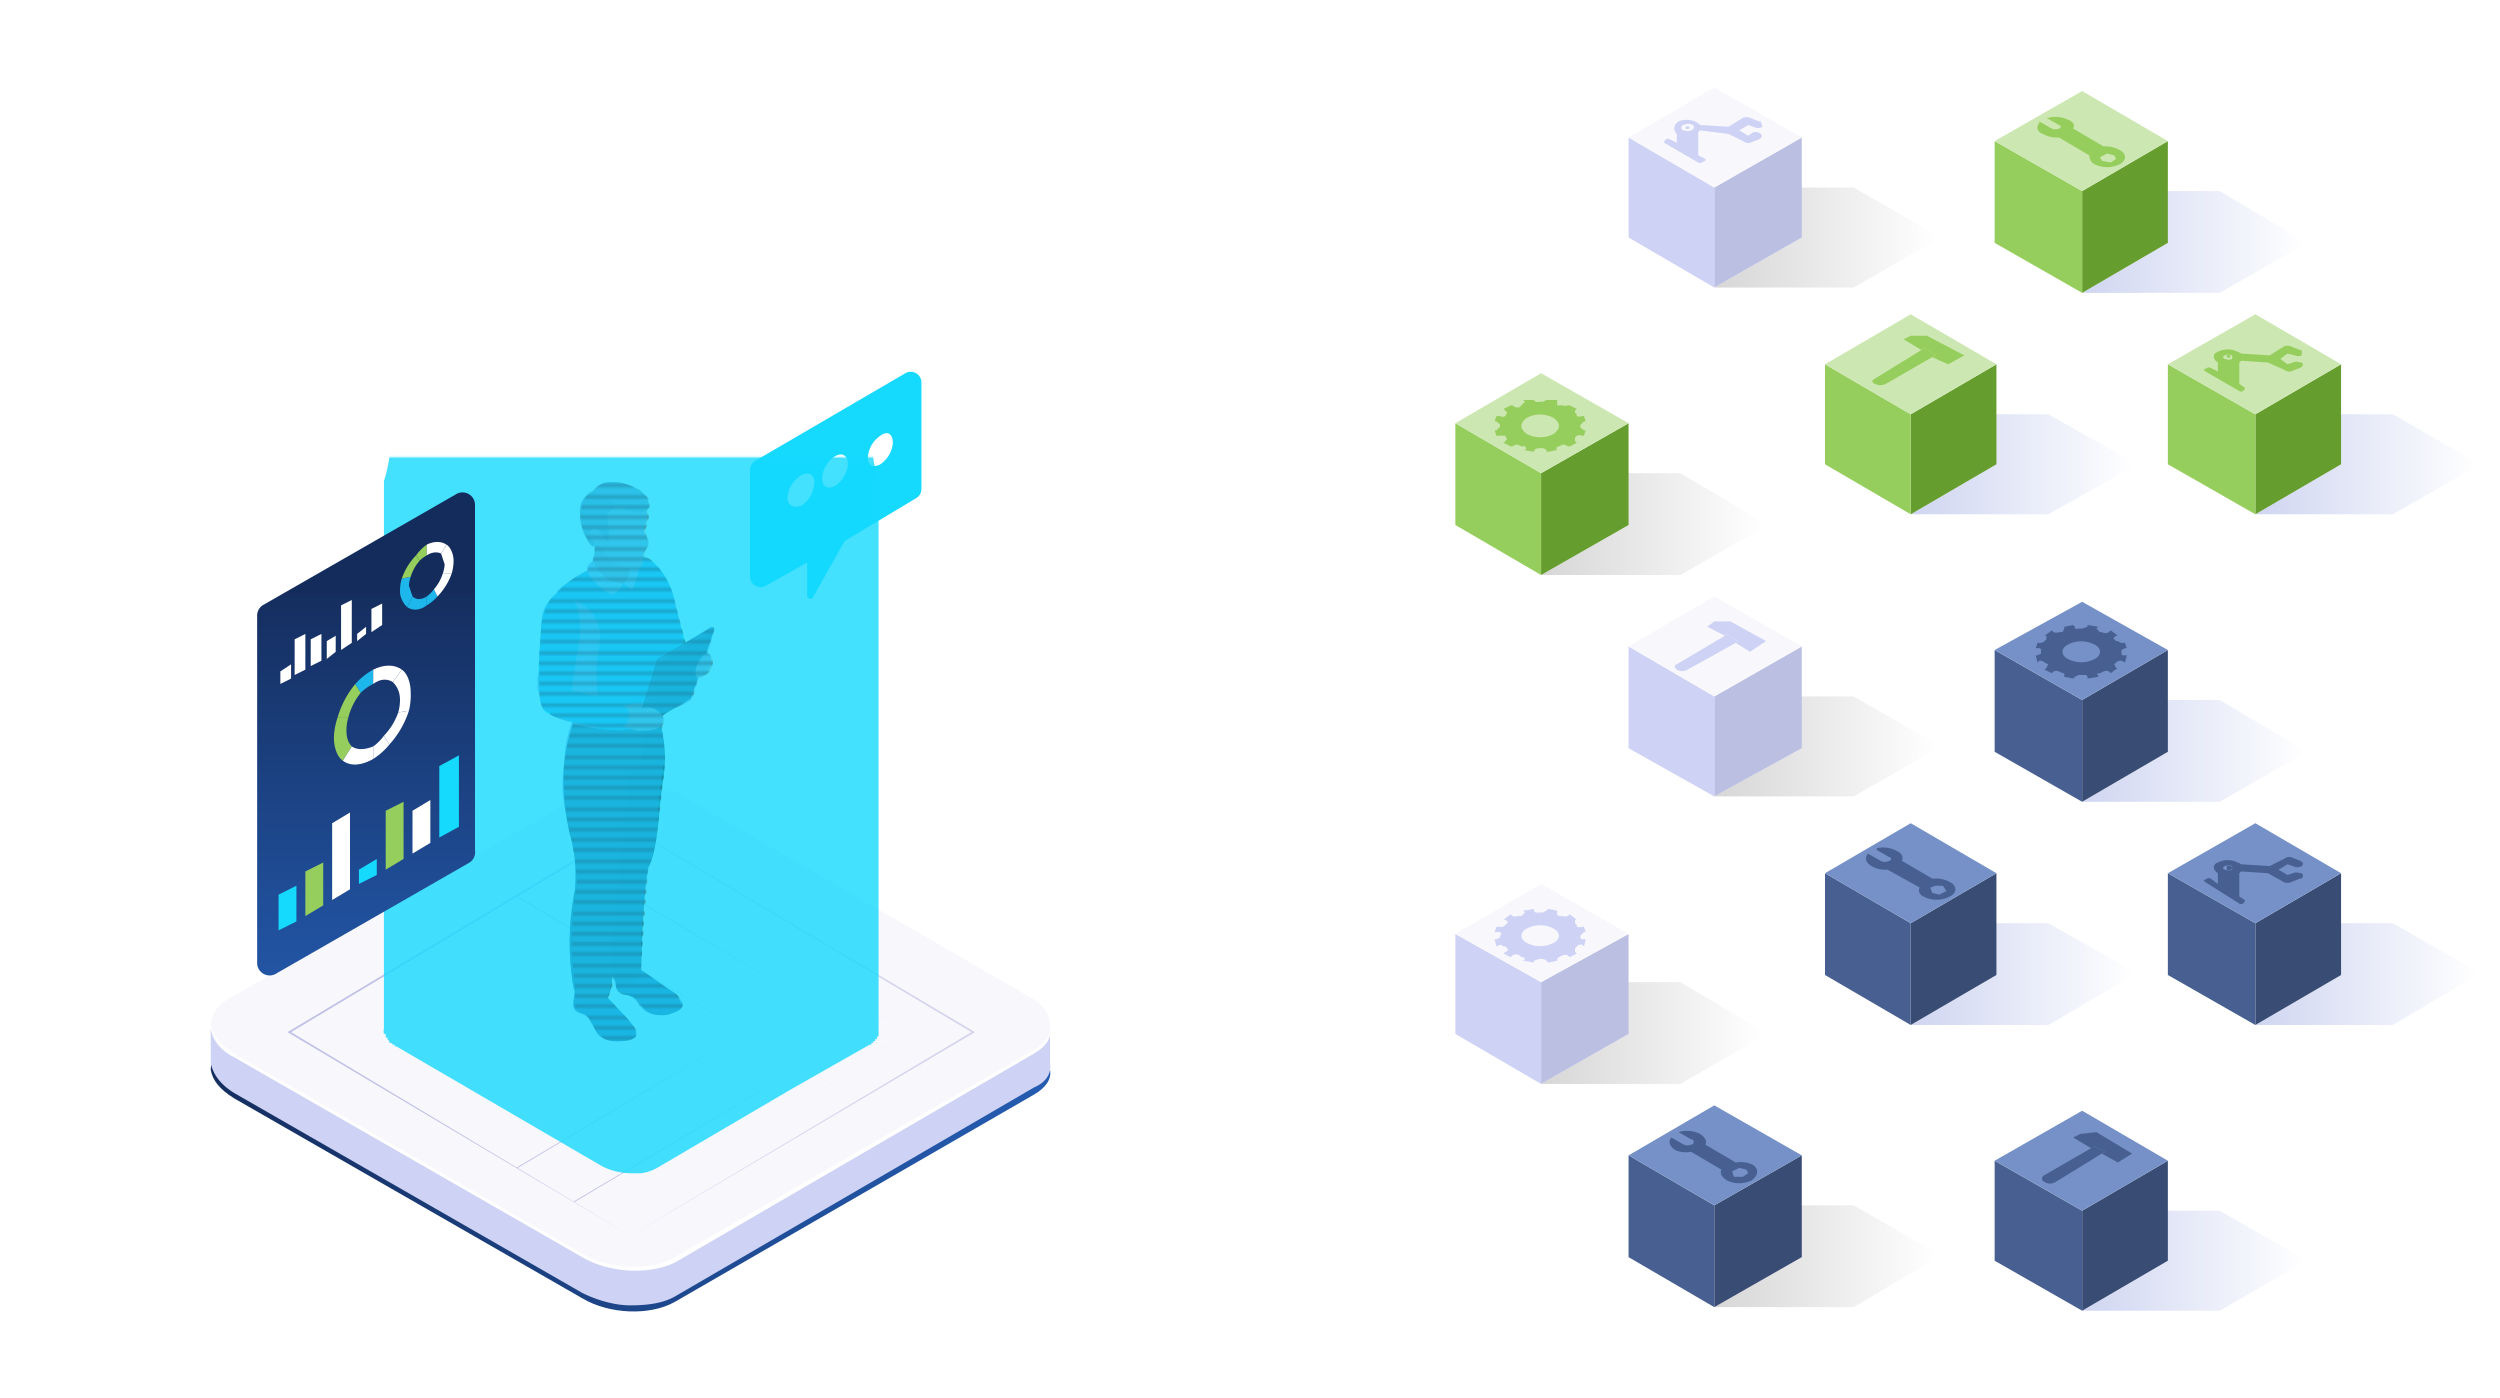
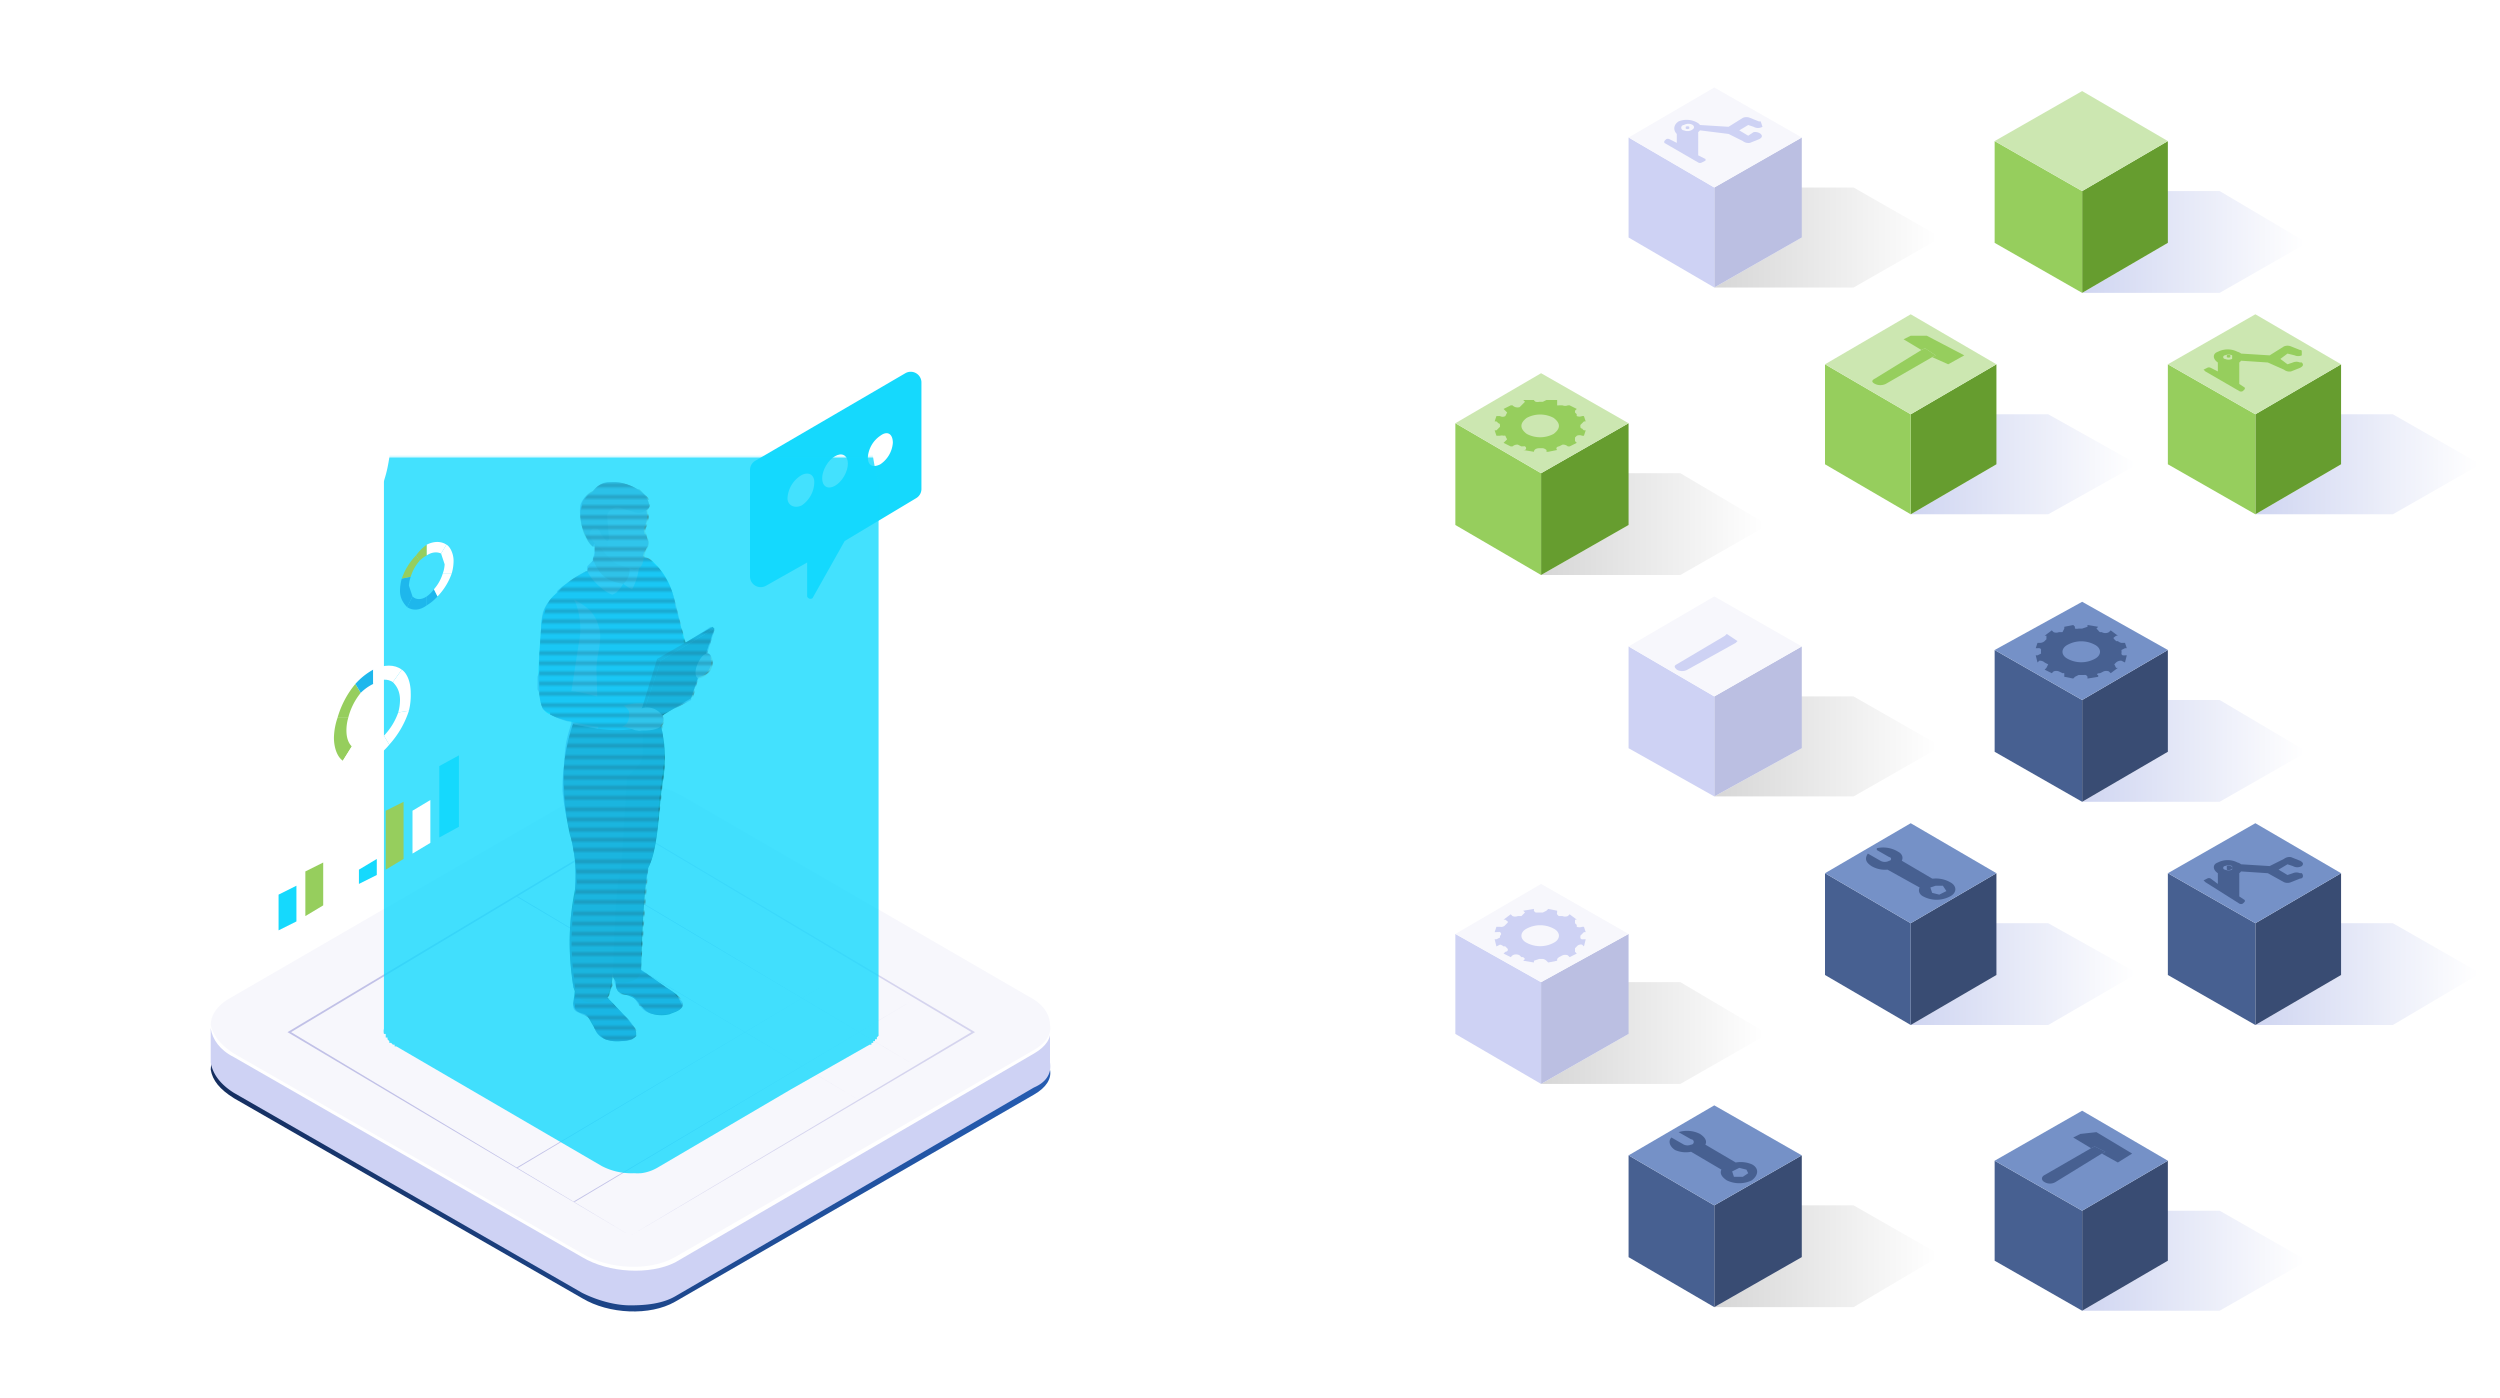
<svg xmlns="http://www.w3.org/2000/svg" xmlns:xlink="http://www.w3.org/1999/xlink" viewBox="0 0 1400 783">
  <defs>
    <linearGradient id="c" data-name="ĺçűěßííűé ăđŕäčĺíň 2" x1="353.4" y1="596.4" x2="658.5" y2="596.4" gradientUnits="userSpaceOnUse">
      <stop offset="0" stop-color="#fff" />
      <stop offset="1" />
    </linearGradient>
    <linearGradient id="e" data-name="ĺçűěßííűé ăđŕäčĺíň 60" x1="355.7" y1="266" x2="355.7" y2="645" gradientUnits="userSpaceOnUse">
      <stop offset="0" />
      <stop offset=".1" stop-color="#060606" />
      <stop offset=".2" stop-color="#171717" />
      <stop offset=".4" stop-color="#323232" />
      <stop offset=".5" stop-color="#595959" />
      <stop offset=".7" stop-color="#8b8b8b" />
      <stop offset=".8" stop-color="#c6c6c6" />
      <stop offset="1" stop-color="#fff" />
    </linearGradient>
    <linearGradient id="k" data-name="Nepojmenovaný přechod 25" x1="353.4" y1="596.4" x2="658.5" y2="596.4" gradientUnits="userSpaceOnUse">
      <stop offset=".8" stop-color="#d6d6d6" />
      <stop offset=".9" stop-color="#d8d8d8" />
      <stop offset=".9" stop-color="#dfdfdf" />
      <stop offset="1" stop-color="#eaeaea" />
      <stop offset="1" stop-color="#fbfbfb" />
      <stop offset="1" stop-color="#fff" />
    </linearGradient>
    <linearGradient id="f" data-name="Nepojmenovaný přechod 6" x1="118.4" y1="598.9" x2="588.3" y2="598.9" gradientUnits="userSpaceOnUse">
      <stop offset="0" stop-color="#142c5b" />
      <stop offset="0" stop-color="#152e5f" />
      <stop offset=".7" stop-color="#204f9a" />
      <stop offset="1" stop-color="#255cb1" />
    </linearGradient>
    <linearGradient id="d" data-name="Nepojmenovaný přechod 46" x1="161.2" y1="577.9" x2="545.5" y2="577.9" gradientUnits="userSpaceOnUse">
      <stop offset="0" stop-color="#c1c1e7" />
      <stop offset=".4" stop-color="#c1c1e7" />
      <stop offset=".6" stop-color="#d5d4ee" />
      <stop offset="1" stop-color="#d5d4ee" />
    </linearGradient>
    <linearGradient id="l" x1="321.3" y1="616" x2="513" y2="616" xlink:href="#d" />
    <linearGradient id="m" x1="289.4" y1="597" x2="481.1" y2="597" xlink:href="#d" />
    <linearGradient id="n" x1="257.5" y1="577.9" x2="449.2" y2="577.9" xlink:href="#d" />
    <linearGradient id="o" x1="225.6" y1="558.9" x2="417.4" y2="558.9" xlink:href="#d" />
    <linearGradient id="p" x1="193.7" y1="539.9" x2="385.5" y2="539.9" xlink:href="#d" />
    <linearGradient id="q" x1="321.3" y1="539.9" x2="513" y2="539.9" xlink:href="#d" />
    <linearGradient id="r" x1="289.4" y1="558.9" x2="481.1" y2="558.9" xlink:href="#d" />
    <linearGradient id="s" x1="225.6" y1="597" x2="417.4" y2="597" xlink:href="#d" />
    <linearGradient id="t" x1="193.7" y1="616" x2="385.5" y2="616" xlink:href="#d" />
    <linearGradient id="v" data-name="Nepojmenovaný přechod 17" x1="395.9" y1="453.1" x2="320.5" y2="453.1" gradientUnits="userSpaceOnUse">
      <stop offset="0" stop-color="#15d9fd" />
      <stop offset="1" stop-color="#15d9fd" />
    </linearGradient>
    <linearGradient id="x" x1="-7492.9" y1="305" x2="-7492.9" y2="562.4" gradientTransform="matrix(-1 0 0 1 -7289 27)" xlink:href="#f" />
    <linearGradient id="g" data-name="Nepojmenovaný přechod 26" x1="-4045.5" y1="-1368.5" x2="-4039" y2="-1368.5" gradientTransform="matrix(19.42 0 0 -19.42 79522 -26444)" gradientUnits="userSpaceOnUse">
      <stop offset="0" stop-color="#d6d6d6" />
      <stop offset="1" stop-color="#fff" />
    </linearGradient>
    <linearGradient id="h" data-name="Nepojmenovaný přechod 31" x1="960.4" y1="119" x2="1008.7" y2="119" gradientUnits="userSpaceOnUse">
      <stop offset=".1" stop-color="#bbbfe2" />
      <stop offset="1" stop-color="#bbbfe2" />
    </linearGradient>
    <linearGradient id="A" x1="-4050.5" y1="-1391.5" x2="-4044" y2="-1391.5" xlink:href="#g" />
    <linearGradient id="B" x1="863.3" y1="564.8" x2="911.7" y2="564.8" xlink:href="#h" />
    <linearGradient id="D" x1="-4045.5" y1="-1397.9" x2="-4039" y2="-1397.9" xlink:href="#g" />
    <linearGradient id="F" x1="-4050.5" y1="-1376.8" x2="-4044" y2="-1376.8" xlink:href="#g" />
    <linearGradient id="H" x1="-4045.5" y1="-1383.2" x2="-4039" y2="-1383.2" xlink:href="#g" />
    <linearGradient id="I" x1="960.4" y1="404.1" x2="1008.7" y2="404.1" xlink:href="#h" />
    <linearGradient id="i" data-name="Nepojmenovaný přechod 57" x1="-4034.9" y1="-1368.7" x2="-4028.4" y2="-1368.7" gradientTransform="matrix(19.42 0 0 -19.42 79522 -26444)" gradientUnits="userSpaceOnUse">
      <stop offset="0" stop-color="#cfd5f1" />
      <stop offset="1" stop-color="#fff" />
    </linearGradient>
    <linearGradient id="L" x1="-4029.9" y1="-1375.1" x2="-4023.4" y2="-1375.1" xlink:href="#i" />
    <linearGradient id="N" x1="-4039.8" y1="-1375.1" x2="-4033.3" y2="-1375.1" xlink:href="#i" />
    <linearGradient id="P" x1="-4034.9" y1="-1398" x2="-4028.4" y2="-1398" xlink:href="#i" />
    <linearGradient id="R" x1="-4034.9" y1="-1383.4" x2="-4028.4" y2="-1383.4" xlink:href="#i" />
    <linearGradient id="T" x1="-4029.9" y1="-1389.8" x2="-4023.4" y2="-1389.8" xlink:href="#i" />
    <linearGradient id="V" x1="-4039.8" y1="-1389.8" x2="-4033.3" y2="-1389.8" xlink:href="#i" />
    <clipPath id="y">
      <path style="fill:none" d="M1038 161h-78l49-28-49-28h78l49 28-49 28" />
    </clipPath>
    <clipPath id="z">
      <path style="fill:none" d="M941 607h-78l49-28-49-29h78l49 29-49 28" />
    </clipPath>
    <clipPath id="C">
      <path style="fill:none" d="M1038 732h-78l49-28-49-29h78l49 28-49 29" />
    </clipPath>
    <clipPath id="E">
      <path style="fill:none" d="M941 322h-78l49-28-49-29h78l49 29-49 28" />
    </clipPath>
    <clipPath id="G">
      <path style="fill:none" d="M1038 446h-78l49-27-49-29h78l49 28-49 28" />
    </clipPath>
    <clipPath id="J">
      <path style="fill:none" d="M1243 164h-77l48-28-48-29h77l49 29-49 28" />
    </clipPath>
    <clipPath id="K">
      <path style="fill:none" d="M1340 288h-77l48-28-48-28h77l49 28-49 28" />
    </clipPath>
    <clipPath id="M">
      <path style="fill:none" d="M1147 288h-77l48-28-48-28h77l50 28-50 28" />
    </clipPath>
    <clipPath id="O">
      <path style="fill:none" d="M1243 734h-77l48-28-48-28h77l49 28-49 28" />
    </clipPath>
    <clipPath id="Q">
      <path style="fill:none" d="M1243 449h-77l48-28-48-29h77l49 29-49 28" />
    </clipPath>
    <clipPath id="S">
      <path style="fill:none" d="M1340 574h-77l48-28-48-29h77l49 28-49 29" />
    </clipPath>
    <clipPath id="U">
      <path style="fill:none" d="M1147 574h-77l48-28-48-29h77l50 28-50 29" />
    </clipPath>
    <clipPath id="W">
      <path style="fill:none" d="m1228 205 38-22 31 18-37 22-32-18z" />
    </clipPath>
    <mask id="b" x="353.4" y="-6620.1" width="305.1" height="32766" maskUnits="userSpaceOnUse" />
    <mask id="j" x="353.4" y="458.1" width="305.1" height="276.4" maskUnits="userSpaceOnUse">
      <g style="mask:url(#b);filter:url(#bd401ec4-315b-4627-8325-92994a03c579)">
        <path d="M427 458h-74l218 126a15 15 0 0 1 0 25L353 735h74a41 41 0 0 0 20-6l202-116a19 19 0 0 0 0-33L447 464a41 41 0 0 0-20-6Z" style="mix-blend-mode:multiply;fill:url(#c)" />
      </g>
    </mask>
    <mask id="u" x="206.6" y="249.2" width="298" height="412.7" maskUnits="userSpaceOnUse">
      <path style="fill:url(#e)" d="M207 256h298v406H207z" />
    </mask>
    <pattern id="w" data-name="10 lpi 40%" width="72" height="72" patternTransform="matrix(.81 0 0 .81 -58 1179)" patternUnits="userSpaceOnUse">
      <path style="fill:none" d="M0 0h72v72H0z" />
      <path style="fill:none;stroke:#1d1d1b;stroke-width:2.88px" d="M72 68h72M72 54h72M72 40h72M72 25h72M72 11h72M72 61h72M72 47h72M72 32h72M72 18h72M72 4h72" />
      <g>
        <path style="fill:none;stroke:#1d1d1b;stroke-width:2.88px" d="M0 68h72M0 54h72M0 40h72M0 25h72M0 11h72M0 61h72M0 47h72M0 32h72M0 18h72M0 4h72" />
      </g>
      <g>
        <path style="fill:none;stroke:#1d1d1b;stroke-width:2.88px" d="M-72 68H0M-72 54H0M-72 40H0M-72 25H0M-72 11H0M-72 61H0M-72 47H0M-72 32H0M-72 18H0M-72 4H0" />
      </g>
    </pattern>
    <filter id="a" x="353.4" y="-6620.1" width="305.1" height="32766" filterUnits="userSpaceOnUse" color-interpolation-filters="sRGB">
      <feFlood flood-color="#fff" result="bg" />
      <feBlend in="SourceGraphic" in2="bg" />
    </filter>
  </defs>
  <g data-name="Vrstva 1" style="isolation:isolate">
    <g style="mask:url(#j)">
      <path d="M427 458h-74l218 126a15 15 0 0 1 0 25L353 735h74a41 41 0 0 0 20-6l202-116a19 19 0 0 0 0-33L447 464a41 41 0 0 0-20-6Z" style="fill:url(#k)" />
    </g>
    <path d="M588 599c0-6-4-12-12-16L381 471c-15-9-38-10-52-3L127 585c-6 4-9 9-9 14 1 6 5 11 13 16l195 112c15 9 38 10 52 2l201-116c7-4 10-9 9-14Z" style="fill:url(#f)" />
    <path d="M588 595v-19l-79 38-128-74c-15-8-39-9-52-2l-132 76-79-38v18a11 11 0 0 0 0 1c1 6 5 12 13 17l195 112c8 4 18 7 27 7s18-1 25-5l201-117c7-3 10-8 9-14Z" style="fill:#ced2f4" />
    <path d="M588 576c0-6-4-11-12-16L381 448c-15-9-38-10-52-2L127 562c-6 4-9 9-9 14 1 6 5 12 13 16l195 112c15 9 38 10 52 3l201-117c7-4 10-9 9-14Z" style="fill:#fff" />
    <path d="M588 574c0-6-4-12-12-16L381 445c-15-8-38-9-52-2L127 560c-6 4-9 9-9 14 1 5 5 11 13 16l195 112c15 9 38 10 52 2l201-116c7-4 10-9 9-14Z" style="fill:#f7f7fc" />
    <path d="m507 209-84 49a6 6 0 0 0-3 5v60a6 6 0 0 0 9 5l23-13v19a2 2 0 0 0 3 1l18-32 40-24a6 6 0 0 0 3-5v-60a6 6 0 0 0-9-5Z" style="fill:#15d9fd" />
    <path d="M449 266a16 16 0 0 0-8 13c0 4 4 6 8 4a16 16 0 0 0 7-13c0-4-3-6-7-4Z" style="fill:#fff" />
    <ellipse cx="470.7" cy="263.1" rx="10.2" ry="5.9" transform="matrix(.5 -.86 .86 .5 6 537)" style="fill:#fff" />
    <path d="M493 244a16 16 0 0 0-7 12c0 5 3 6 7 4a16 16 0 0 0 7-12c0-5-3-7-7-4Z" style="fill:#fff" />
    <g data-name="grid">
      <path d="M353 692 161 578l192-115 1 1 192 114ZM163 578l190 114 191-114-191-114Z" style="fill:url(#d)" />
      <path style="fill:url(#l)" d="M322 673h-1l192-114-191 114z" />
      <path style="fill:url(#m)" d="M290 654h-1l192-114-191 114z" />
      <path style="fill:url(#n)" d="m258 635 191-114-191 114z" />
      <path style="fill:url(#o)" d="m226 616 191-114-191 114z" />
      <path style="fill:url(#p)" d="m194 597 191-114-191 114z" />
      <path style="fill:url(#q)" d="M513 597 321 483h1l191 114z" />
      <path style="fill:url(#r)" d="M481 616 289 502h1l191 114z" />
      <path style="fill:url(#n)" d="M449 635 258 521l191 114z" />
      <path style="fill:url(#s)" d="M417 654 226 540l191 114z" />
      <path style="fill:url(#t)" d="M385 673 194 559l191 114z" />
    </g>
    <g data-name="man">
      <path d="m367 370-12-32a37 37 0 0 1-2-11c0-4 2-8 3-11l4-4 5 2c7 6 12 15 13 25l7 25a25 25 0 0 1 0 5c0 8-5 13-11 11-2-1-5-5-7-10Z" style="fill:#15d9fd" />
      <path d="M331 550a244 244 0 0 1 18 18 47 47 0 0 1 5 6c1 1 3 4 2 6 0 2-6 3-8 3a19 19 0 0 1-9-1 11 11 0 0 1-6-6l-4-7c-2-2-5-1-7-4a7 7 0 0 1-1-3l1-8v-5l4-2a6 6 0 0 1 5 1ZM352 539a244 244 0 0 1 21 14 47 47 0 0 1 6 4l3 6c0 3-5 4-7 5a19 19 0 0 1-9 0 11 11 0 0 1-7-5c-2-2-3-4-6-5-2-1-5-1-7-3a7 7 0 0 1-1-3l-1-8-1-5c0-2 2-3 3-3a7 7 0 0 1 5 1Z" style="fill:#142c5b" />
      <path d="M341 508c0-15 3-20 4-27a22 22 0 0 1-3-8l1-18c0-11-10-46 13-52 3-1 8-7 11-5l3 8a96 96 0 0 1 2 11 83 83 0 0 1-1 22c-2 11-2 36-8 47-3 13-4 58-4 58-1 3-3 7-13 6-3 0-4-9-5-11v-31Z" style="fill:#11171e" />
      <path d="m321 405 1-2c5 2 11 2 16 2 13 1 14 4 22-2v18c0 10-9 11-9 16l-3 47a46 46 0 0 1-2 10l-1 12c-2 30-1 45-4 51-2 5-8 5-13 4a9 9 0 0 1-5-4 13 13 0 0 1-2-5 149 149 0 0 1 1-54c1-9 0-22-3-31-4-19-6-39 2-62Z" style="fill:#1c232a" />
      <path d="m320 385 1 9-1-9ZM321 394v6-6Z" style="fill:#f3a984" />
      <path d="m321 394-1-9-2-12-5-19-4-12c-1-7 3-12 11-17 5-4 16-9 27-12 15-5 17 1 22 13 4 11 2 29 1 41a164 164 0 0 0-2 19 79 79 0 0 0 1 16c-13 10-31 7-46 4a13 13 0 0 1-3-1 84 84 0 0 0 1-11Z" style="fill:#15d9fd" />
      <path d="M335 350c3 8-1 16-1 25l1 33-12-2a13 13 0 0 1-3-1 84 84 0 0 0 1-11l-1-9-2-12-5-19-4-12c-1-4 1-7 3-11 9 5 20 8 23 19Z" style="fill:#d4e2fc;mix-blend-mode:multiply" />
      <path d="M331 319c-1 12 22 13 22 1-1-16-2-18-9-20a21 21 0 0 0-7-1c-8-1-5 4-4 6 1 9-2 10-2 14Z" style="fill:#f5a783" />
      <path d="M334 316c7-4 12 3 19 3v1c0 11-21 11-22 1a12 12 0 0 1 3-5Z" style="fill:#f5a783" />
      <path d="m349 327 3 2 2 1 1-2a34 34 0 0 0 3-12 5 5 0 0 0-1-4 4 4 0 0 0-4 0c-1 0-2 3-1 4a10 10 0 0 1-3 11ZM349 327a29 29 0 0 1-4 5l-2 1c-4-1-12-8-14-13-1-1 1-3 1-4a25 25 0 0 1 2-3 27 27 0 0 0 3 6c3 5 8 7 14 8Z" style="fill:#fff" />
      <path d="M355 394a29 29 0 0 1 6 0l-2 3c2 1 4 2 3 4a17 17 0 0 1-1 4 7 7 0 0 1-2 4 3 3 0 0 1-2 0 4 4 0 0 1-1 0l-6-2a6 6 0 0 1-2 0 4 4 0 0 1-1-1 8 8 0 0 1-1-7 7 7 0 0 1 1-3l3-1a40 40 0 0 1 5-1Z" style="fill:#ffbfa2" />
      <path style="fill:#1c232a" d="m370 370 30-18-1-1-31 18 2 1z" />
      <path style="fill:#0f1317" d="m368 369-12 39 2-2 12-36-2-1z" />
      <path style="fill:#0f1317" d="m357 409 30-18 13-39-30 18-13 39z" />
      <path d="M355 400c10-13 31 11 2 9-4-1-6-5-2-9ZM391 371c7-14 14 6 0 9-2-1-2-5 0-9Z" style="fill:#ffbfa2" />
      <path d="M303 352a37 37 0 0 1 2-11c2-4 4-7 7-9 1-1 3-3 5-2 1 0 3 1 3 3 5 8 6 19 4 28l-4 26c9 1 22 5 29 8a8 8 0 0 1 3 3c1 2 0 7-2 8-2 2-6 2-9 2-5-1-24-3-33-8a7 7 0 0 1-3-2c-2-2-3-7-3-12-1-9 0-20 1-34Z" style="fill:#15d9fd" />
      <g>
        <path d="M360 281a16 16 0 0 1 3 9 12 12 0 0 1-1 3l-1 4 2 5a6 6 0 0 1 0 4 14 14 0 0 1-1 2c-2 3-1 8-4 10a6 6 0 0 1-3 1l-9-3c-3-1-5-4-7-6l-5-6v-1l-1-2a5 5 0 0 1-2-1h-1c-1-3-3-7-3-11 1-4 1-7 3-10a16 16 0 0 1 7-6 20 20 0 0 1 13 0 19 19 0 0 1 10 8Z" style="fill:#ffbfa2" />
        <path d="M346 284a5 5 0 0 0-3 1 5 5 0 0 0-3 4l1 12a3 3 0 0 1 0 1c-1 2-2 1-3 0l-2-2a4 4 0 0 0-1-1 2 2 0 0 0-3 2 7 7 0 0 0 1 3l-1 2c-1 0-7-7-7-18s7-13 7-13 3-5 12-5a27 27 0 0 1 13 4h1a16 16 0 0 1 4 5c4 5-1 9-6 8l-7-2a12 12 0 0 0-3-1Z" style="fill:#c99c83" />
      </g>
-       <path d="M325 288a29 29 0 0 0 0 3c1 10 7 15 7 15l1-2a7 7 0 0 1-1-3 2 2 0 0 1 3-2 4 4 0 0 1 1 1l2 2c1 1 2 2 3 0a3 3 0 0 0 0-1v-5a23 23 0 0 1-1-7 5 5 0 0 1 3-4 5 5 0 0 1 3-1 46 46 0 0 0-6-5 50 50 0 0 0-8-4s-7 2-7 12v1Z" style="fill:#b98c74" />
      <path d="M333 296c-3 0-4 4-1 7a16 16 0 0 0 2 2c6 5 7 0 6-2-5-4-3-7-7-7Z" style="fill:#f8b495" />
    </g>
    <g style="mask:url(#u)">
      <path d="M492 577V270c0-2-2-4-4-21H219c-2 17-4 19-4 21v306a7 7 0 0 0 0 3h1v2h1v1a13 13 0 0 0 1 1v1h1l1 1h1v1h1l115 67a36 36 0 0 0 18 4 32 32 0 0 0 4 0 24 24 0 0 0 9-3l75-44 44-25h1v-1h1v-1h1v-1h1a2 2 0 0 0 0-1l1-1v-3Z" style="opacity:.8;fill:url(#v)" />
    </g>
    <path d="M348 583h-3a18 18 0 0 1-6-1 10 10 0 0 1-4-4l-2-2-1-3a10 10 0 0 0-6-5 13 13 0 0 1-2-1 4 4 0 0 1-2-3 10 10 0 0 1 0-1 22 22 0 0 1 0-5 7 7 0 0 0 0-4 3 3 0 0 1 0-1l-1-9a146 146 0 0 1 0-33l1-10a44 44 0 0 0 1-6 114 114 0 0 0-1-14l-2-11-2-9a124 124 0 0 1-2-18 103 103 0 0 1 0-16 101 101 0 0 1 2-11 102 102 0 0 1 3-11 1 1 0 0 0 0-1h-3a40 40 0 0 1-10-4 2 2 0 0 0 0-1 6 6 0 0 1-4-2 16 16 0 0 1-1-3 22 22 0 0 1-1-6v-20l1-16a40 40 0 0 1 2-9 21 21 0 0 1 3-7 32 32 0 0 1 4-4l1-1a32 32 0 0 1 4-4 59 59 0 0 1 11-7h1a5 5 0 0 1 1-3l2-3a3 3 0 0 0 0-1 18 18 0 0 0 1-7h-1l-1-1a23 23 0 0 1-3-5 28 28 0 0 1-3-11 19 19 0 0 1 1-6 11 11 0 0 1 5-7 9 9 0 0 0 2-2 12 12 0 0 1 7-4h5a3 3 0 0 0 1 0 26 26 0 0 1 7 2 25 25 0 0 1 8 5 9 9 0 0 1 3 4 5 5 0 0 1-1 4 1 1 0 0 0 0 1 13 13 0 0 1 0 6 19 19 0 0 1-1 3 5 5 0 0 0 0 4v1a13 13 0 0 0 1 3 5 5 0 0 1-1 4 9 9 0 0 0-1 5 7 7 0 0 1 4 2 30 30 0 0 1 6 7 45 45 0 0 1 7 16l2 8 4 15 15-9 1 1v1l-4 13a2 2 0 0 1 2 2 5 5 0 0 1 1 1 8 8 0 0 1-1 6 9 9 0 0 1-6 4 1 1 0 0 0-1 1l-3 11a2 2 0 0 1-1 1l-15 8-1 1a4 4 0 0 1 0 5 1 1 0 0 0 0 1v3l1 10a74 74 0 0 1 0 13l-1 7-1 10-2 15a117 117 0 0 1-2 12 46 46 0 0 1-3 9 4 4 0 0 0 0 1l-1 12-1 13-1 15-1 15a1 1 0 0 0 1 1l3 3 13 9a27 27 0 0 1 5 4 8 8 0 0 1 1 2 3 3 0 0 1-1 4 10 10 0 0 1-2 1 21 21 0 0 1-12 2 11 11 0 0 1-7-4l-2-1-1-3a9 9 0 0 0-6-3h-2a5 5 0 0 1-4-4 19 19 0 0 1 0-4 2 2 0 0 0-1 0l-1-2v-1 6c-1 2-1 5-3 7h1l4 5 7 7a26 26 0 0 1 3 4 8 8 0 0 1 2 4 3 3 0 0 1-2 2 7 7 0 0 1-1 1 15 15 0 0 1-4 1Z" style="opacity:.3;fill:url(#w)" />
    <path d="M348 583h-3a4 4 0 0 0-1 0 18 18 0 0 1-5-1 10 10 0 0 1-5-4l-1-2-1-3a10 10 0 0 0-6-5 13 13 0 0 1-2-1 4 4 0 0 1-3-3 9 9 0 0 1 0-1 22 22 0 0 1 1-5 7 7 0 0 0 0-4 3 3 0 0 1-1-1l-1-9a147 147 0 0 1 0-33l2-10a44 44 0 0 0 0-6 116 116 0 0 0 0-14l-2-11-2-9a124 124 0 0 1-3-18 104 104 0 0 1 1-16 101 101 0 0 1 1-11 102 102 0 0 1 3-11 1 1 0 0 0 0-1h-2a40 40 0 0 1-10-4 2 2 0 0 0 0-1 7 7 0 0 1-4-2 16 16 0 0 1-1-3 23 23 0 0 1-1-6l-1-2v-7l1-3v-8l1-16a40 40 0 0 1 1-9 21 21 0 0 1 4-7 32 32 0 0 1 4-4 7 7 0 0 0 0-1 33 33 0 0 1 5-4 59 59 0 0 1 11-7h1a5 5 0 0 1 0-3l3-3a3 3 0 0 0 0-1 17 17 0 0 0 1-7h-1a15 15 0 0 1-2-2 22 22 0 0 1-2-4 28 28 0 0 1-3-11 19 19 0 0 1 0-6 11 11 0 0 1 6-7 10 10 0 0 0 2-2 12 12 0 0 1 7-4h5a27 27 0 0 1 8 2 25 25 0 0 1 8 5 9 9 0 0 1 2 4 5 5 0 0 1 0 4 1 1 0 0 0-1 1 13 13 0 0 1 0 6 19 19 0 0 1-1 3 5 5 0 0 0 0 4l1 1v1a14 14 0 0 1 1 2 5 5 0 0 1-1 4 9 9 0 0 0-2 5 7 7 0 0 1 4 2 30 30 0 0 1 7 7 45 45 0 0 1 7 16l2 8 3 15h1l14-9 2 1v1l-4 13h-1a2 2 0 0 1 3 2 5 5 0 0 1 0 1 8 8 0 0 1-1 6 9 9 0 0 1-5 4 1 1 0 0 0-1 1l-4 11a2 2 0 0 1 0 1l-16 8v1a4 4 0 0 1-1 5 1 1 0 0 0 0 1l1 3 1 10a73 73 0 0 1-1 13l-1 7-1 10-1 15a117 117 0 0 1-2 12 45 45 0 0 1-3 9 5 5 0 0 0 0 1l-2 12-1 13-1 15v15a1 1 0 0 0 0 1l4 3 13 9a27 27 0 0 1 4 4 8 8 0 0 1 2 2 3 3 0 0 1-1 4 10 10 0 0 1-2 1 21 21 0 0 1-12 2 11 11 0 0 1-8-4l-1-1-2-3a9 9 0 0 0-5-3l-3-1a5 5 0 0 1-3-3 18 18 0 0 1-1-4 2 2 0 0 0 0-1l-1-1v-1l-1 6-2 7 5 5 7 7a25 25 0 0 1 3 4 8 8 0 0 1 1 4 3 3 0 0 1-1 2 7 7 0 0 1-1 1 15 15 0 0 1-4 1Z" style="fill:#1eb7ec;opacity:.5;mix-blend-mode:color" />
    <g>
-       <path d="m155 545 108-62a7 7 0 0 0 3-7V283a7 7 0 0 0-11-6l-108 62a7 7 0 0 0-3 6v194a7 7 0 0 0 11 6Z" style="fill:url(#x)" />
      <path d="m243 330 2 4a26 26 0 0 1-6 5v-5a18 18 0 0 0 4-4ZM225 324l5-1a17 17 0 0 0-1 5l2 6-3 6c-2-2-4-5-4-9a25 25 0 0 1 1-7Z" style="fill:#1eb7ec" />
      <path d="M239 334v5c-4 3-8 3-11 1l3-6c2 2 5 2 8 0Z" style="fill:#1eb7ec" />
      <path d="M248 321h5a35 35 0 0 1-8 13l-2-4a24 24 0 0 0 5-9Z" style="fill:#fff" />
      <path d="m230 323-5 1a35 35 0 0 1 8-13l2 3a24 24 0 0 0-5 9Z" style="fill:#96ce5d" />
      <path d="m235 314-2-3a26 26 0 0 1 6-6v6a18 18 0 0 0-4 3Z" style="fill:#96ce5d" />
      <path d="m249 316-2-6 3-5c2 1 4 5 4 9a25 25 0 0 1-1 7h-5a17 17 0 0 0 1-5Z" style="fill:#fff" />
      <path d="M239 311v-6c4-2 8-2 11 0l-3 5c-2-1-5-1-8 1ZM208 354l6-4v-12l-6 3v13zM200 359l5-4v-4l-5 4v4zM165 378l6-3v-20l-6 3v20zM183 369l5-4v-9l-5 3v10zM157 383l6-3v-8l-6 4v7zM191 364l6-4v-24l-6 3v25zM174 373l6-3v-15l-6 3v15zM215 412l3 5a38 38 0 0 1-9 8v-7a26 26 0 0 0 6-6Z" style="fill:#fff" />
      <path d="M189 402h6a26 26 0 0 0-1 7c0 4 1 7 3 9l-5 8c-3-2-5-7-5-13a37 37 0 0 1 2-11Z" style="fill:#96ce5d" />
      <path d="M209 418v7c-7 4-13 4-17 1l5-8c3 2 7 2 12 0ZM223 399l6-1a52 52 0 0 1-11 19l-3-5a36 36 0 0 0 8-13Z" style="fill:#fff" />
      <path d="M195 402h-6a52 52 0 0 1 10-19l3 5a36 36 0 0 0-7 14Z" style="fill:#96ce5d" />
      <path d="m202 388-3-5a38 38 0 0 1 10-8v8a26 26 0 0 0-7 5Z" style="fill:#1eb7ec" />
      <path d="M224 392c0-5-2-8-4-10l5-7c3 2 5 7 5 13a37 37 0 0 1-1 10l-6 1a26 26 0 0 0 1-7Z" style="fill:#fff" />
      <path d="M209 383v-8c6-3 12-3 16 0l-5 7c-3-2-7-2-11 1Z" style="fill:#fff" />
      <path style="fill:#15d9fd" d="m246 469 11-6v-40l-11 6v40z" />
      <path style="fill:#fff" d="m231 478 10-6v-24l-10 6v24z" />
      <path style="fill:#96ce5d" d="m171 513 10-6v-24l-10 5v25z" />
      <path style="fill:#15d9fd" d="m201 495 10-5v-9l-10 6v8zM156 521l10-5v-20l-10 5v20z" />
      <path style="fill:#96ce5d" d="m216 487 10-6v-32l-10 5v33z" />
      <path style="fill:#fff" d="m186 504 10-6v-43l-10 6v43z" />
    </g>
    <g>
      <g data-name="g251814">
        <g data-name="g251806">
          <g data-name="g251804" style="clip-path:url(#y)">
            <path data-name="path251802" d="M1038 161h-78l49-28-49-28h78l49 28-49 28" style="fill:url(#g)" />
          </g>
        </g>
        <path data-name="path251808" d="m960 161 49-28V77l-49 28v56" style="fill:url(#h)" />
        <path data-name="path251810" d="m960 161-48-28V77l48 28v56" style="fill:#ced2f4" />
        <path data-name="path251812" d="m960 105-48-28 48-28 49 28-49 28" style="fill:#f7f7fc" />
      </g>
      <g data-name="g251814">
        <g data-name="g251806">
          <g data-name="g251804" style="clip-path:url(#z)">
            <path data-name="path251802" d="M941 607h-78l49-28-49-29h78l49 29-49 28" style="fill:url(#A)" />
          </g>
        </g>
        <path data-name="path251808" d="m863 607 49-28v-56l-49 27v57" style="fill:url(#B)" />
        <path data-name="path251810" d="m863 607-48-28v-56l48 27v57" style="fill:#ced2f4" />
        <path data-name="path251812" d="m863 550-48-27 48-28 49 28-49 27" style="fill:#f7f7fc" />
      </g>
      <g data-name="g251814">
        <g data-name="g251806">
          <g data-name="g251804" style="clip-path:url(#C)">
            <path data-name="path251802" d="M1038 732h-78l49-28-49-29h78l49 28-49 29" style="fill:url(#D)" />
          </g>
        </g>
        <path data-name="path251808" d="m960 732 49-28v-57l-49 28v57" style="fill:#394c73" />
        <path data-name="path251810" d="m960 732-48-28v-57l48 28v57" style="fill:#476091" />
        <path data-name="path251812" d="m960 675-48-28 48-28 49 28-49 28" style="fill:#7591c7" />
      </g>
      <g data-name="g251814">
        <g data-name="g251806">
          <g data-name="g251804" style="clip-path:url(#E)">
            <path data-name="path251802" d="M941 322h-78l49-28-49-29h78l49 29-49 28" style="fill:url(#F)" />
          </g>
        </g>
        <path data-name="path251808" d="m863 322 49-28v-57l-49 28v57" style="fill:#669d2f" />
        <path data-name="path251810" d="m863 322-48-28v-57l48 28v57" style="fill:#96ce5d" />
        <path data-name="path251812" d="m863 265-48-28 48-28 49 28-49 28" style="fill:#cce7b1" />
      </g>
      <g data-name="g251814">
        <g data-name="g251806">
          <g data-name="g251804" style="clip-path:url(#G)">
            <path data-name="path251802" d="M1038 446h-78l49-27-49-29h78l49 28-49 28" style="fill:url(#H)" />
          </g>
        </g>
        <path data-name="path251808" d="m960 446 49-27v-57l-49 28v56" style="fill:url(#I)" />
        <path data-name="path251810" d="m960 446-48-27v-57l48 28v56" style="fill:#ced2f4" />
        <path data-name="path251812" d="m960 390-48-28 48-28 49 28-49 28" style="fill:#f7f7fc" />
      </g>
      <g data-name="g251814">
        <g data-name="g251806">
          <g data-name="g251804" style="clip-path:url(#J)">
            <path data-name="path251802" d="M1243 164h-77l48-28-48-29h77l49 29-49 28" style="fill:url(#i)" />
          </g>
        </g>
        <path data-name="path251808" d="m1166 164 48-28V79l-48 28v57" style="fill:#669d2f" />
        <path data-name="path251810" d="m1166 164-49-28V79l49 28v57" style="fill:#96ce5d" />
        <path data-name="path251812" d="m1166 107-49-28 49-28 48 28-48 28" style="fill:#cce7b1" />
      </g>
      <g data-name="g251814">
        <g data-name="g251806">
          <g data-name="g251804" style="clip-path:url(#K)">
            <path data-name="path251802" d="M1340 288h-77l48-28-48-28h77l49 28-49 28" style="fill:url(#L)" />
          </g>
        </g>
        <path data-name="path251808" d="m1263 288 48-28v-56l-48 28v56" style="fill:#669d2f" />
        <path data-name="path251810" d="m1263 288-49-28v-56l49 28v56" style="fill:#96ce5d" />
        <path data-name="path251812" d="m1263 232-49-28 49-28 48 28-48 28" style="fill:#cce7b1" />
      </g>
      <g data-name="g251814">
        <g data-name="g251806">
          <g data-name="g251804" style="clip-path:url(#M)">
            <path data-name="path251802" d="M1147 288h-77l48-28-48-28h77l50 28-50 28" style="fill:url(#N)" />
          </g>
        </g>
        <path data-name="path251808" d="m1070 288 48-28v-56l-48 28v56" style="fill:#669d2f" />
        <path data-name="path251810" d="m1070 288-48-28v-56l48 28v56" style="fill:#96ce5d" />
        <path data-name="path251812" d="m1070 232-48-28 48-28 48 28-48 28" style="fill:#cce7b1" />
      </g>
      <g data-name="g251814">
        <g data-name="g251806">
          <g data-name="g251804" style="clip-path:url(#O)">
            <path data-name="path251802" d="M1243 734h-77l48-28-48-28h77l49 28-49 28" style="fill:url(#P)" />
          </g>
        </g>
        <path data-name="path251808" d="m1166 734 48-28v-56l-48 28v56" style="fill:#394c73" />
        <path data-name="path251810" d="m1166 734-49-28v-56l49 28v56" style="fill:#476091" />
        <path data-name="path251812" d="m1166 678-49-28 49-28 48 28-48 28" style="fill:#7591c7" />
      </g>
      <g data-name="g251814">
        <g data-name="g251806">
          <g data-name="g251804" style="clip-path:url(#Q)">
            <path data-name="path251802" d="M1243 449h-77l48-28-48-29h77l49 29-49 28" style="fill:url(#R)" />
          </g>
        </g>
        <path data-name="path251808" d="m1166 449 48-28v-57l-48 28v57" style="fill:#394c73" />
        <path data-name="path251810" d="m1166 449-49-28v-57l49 28v57" style="fill:#476091" />
        <path data-name="path251812" d="m1166 392-49-28 49-27 48 27-48 28" style="fill:#7591c7" />
      </g>
      <g data-name="g251814">
        <g data-name="g251806">
          <g data-name="g251804" style="clip-path:url(#S)">
            <path data-name="path251802" d="M1340 574h-77l48-28-48-29h77l49 28-49 29" style="fill:url(#T)" />
          </g>
        </g>
        <path data-name="path251808" d="m1263 574 48-28v-57l-48 28v57" style="fill:#394c73" />
        <path data-name="path251810" d="m1263 574-49-28v-57l49 28v57" style="fill:#476091" />
        <path data-name="path251812" d="m1263 517-49-28 49-28 48 28-48 28" style="fill:#7591c7" />
      </g>
      <g data-name="g251814">
        <g data-name="g251806">
          <g data-name="g251804" style="clip-path:url(#U)">
            <path data-name="path251802" d="M1147 574h-77l48-28-48-29h77l50 28-50 29" style="fill:url(#V)" />
          </g>
        </g>
        <path data-name="path251808" d="m1070 574 48-28v-57l-48 28v57" style="fill:#394c73" />
        <path data-name="path251810" d="m1070 574-48-28v-57l48 28v57" style="fill:#476091" />
        <path data-name="path251812" d="m1070 517-48-28 48-28 48 28-48 28" style="fill:#7591c7" />
      </g>
      <g data-name="g223072">
        <path data-name="path223060" d="M855 528a16 16 0 0 0 15 0c4-2 4-6 0-8a16 16 0 0 0-15 0c-4 2-4 6 0 8Zm27 5 1 1-4 2-1-1a4 4 0 0 0-3 0l-2 1-1 1v1l-5 1-1-1a4 4 0 0 0-2-1h-2l-3 1v1l-6-1 1-1-1-1a4 4 0 0 0-1 0l-1-1a4 4 0 0 0-4 0l-1 1-4-2 1-1c1 0 2-1 1-2a14 14 0 0 1-1-1 2 2 0 0 0-1 0 4 4 0 0 0-2-1l-2 1-1-4h1l2-1a8 8 0 0 1 0-1 1 1 0 0 0-1-2 3 3 0 0 0-1 0h-1l1-3h2a3 3 0 0 0 3-1 14 14 0 0 1 1-1c1-1 0-1-1-2h-1l4-3 1 1a4 4 0 0 0 3 0h2l2-2-1-1 6-1v1a2 2 0 0 0 1 1 4 4 0 0 0 1 0h3l2-1 1-1 5 1v1a1 1 0 0 0 0 1 3 3 0 0 0 1 1h2a4 4 0 0 0 3 0l1-1 4 3h-1v2a14 14 0 0 1 1 1 3 3 0 0 0 0 1 4 4 0 0 0 3 0h1l1 3h-1l-2 2a9 9 0 0 1 0 1 1 1 0 0 0 1 1 4 4 0 0 0 1 0h1l-1 4-1-1a3 3 0 0 0-3 1 14 14 0 0 1-1 1v2" style="fill:#ced2f4" />
      </g>
      <g data-name="g223072">
        <path data-name="path223060" d="M855 243a16 16 0 0 0 15 0c4-3 4-6 0-9a16 16 0 0 0-15 0c-4 3-4 6 0 9Zm27 4 1 1-4 2h-1a4 4 0 0 0-3-1l-2 1c-1 0-2 1-1 2l-5 1h-1a2 2 0 0 0 0-1 4 4 0 0 0-2-1h-2c-2 0-3 1-3 2l-6-1h1a1 1 0 0 0-1-2 3 3 0 0 0-1 0l-2-1a4 4 0 0 0-3 1h-1l-4-2 1-1 1-1a12 12 0 0 1-1-2 2 2 0 0 0-1 0 4 4 0 0 0-2 0h-2l-1-3h1l2-2a9 9 0 0 1 0-1 1 1 0 0 0-1-1 4 4 0 0 0-1-1h-1l1-3h2a3 3 0 0 0 3 0l1-2-1-1-1-1 4-2h1a4 4 0 0 0 4 1l1-1 2-2-1-1h6a2 2 0 0 0 1 1 4 4 0 0 0 2 0h2l2-1h6v3a3 3 0 0 0 1 0h2a4 4 0 0 0 3 0h1l4 2-1 1v1l1 1a2 2 0 0 0 0 1 4 4 0 0 0 3 0h1l1 3h-1l-2 2a9 9 0 0 1 0 1 1 1 0 0 0 1 1 4 4 0 0 0 1 1h1l-1 3h-1a4 4 0 0 0-3 0 11 11 0 0 1-1 1v2" style="fill:#96ce5d" />
      </g>
      <g data-name="g223072">
        <path data-name="path223060" d="M1158 369a16 16 0 0 0 15 0c4-2 4-6 0-8a16 16 0 0 0-15 0c-4 2-4 6 0 8Zm27 5h1l-4 3-1-1a4 4 0 0 0-3 0l-2 1c-2 0-2 1-1 1v1l-6 1v-1a2 2 0 0 0-1-1 4 4 0 0 0-1 0h-3l-2 1-1 1-5-1v-2a3 3 0 0 0-1 0l-2-1a4 4 0 0 0-3 0l-1 1-4-2 1-1 1-2a14 14 0 0 1-2-1 4 4 0 0 0-3-1l-1 1-1-4h1l2-1a9 9 0 0 1 0-2 1 1 0 0 0-1-1 4 4 0 0 0-1 0h-1l1-3h1a4 4 0 0 0 3-1 12 12 0 0 1 1-1v-2h-1l4-3 1 1a4 4 0 0 0 3 0h2l1-2v-1l5-1 1 1a2 2 0 0 0 0 1 4 4 0 0 0 2 0h2l3-1v-1l6 1-1 1 1 1a3 3 0 0 0 1 1h1a4 4 0 0 0 4 0l1-1 4 3h-1c-1 1-2 1-1 2a12 12 0 0 1 1 1 2 2 0 0 0 1 0 4 4 0 0 0 2 1h2l1 3h-1l-2 1a7 7 0 0 1 0 2 1 1 0 0 0 1 1 4 4 0 0 0 1 0h1l-1 4-2-1a4 4 0 0 0-3 1 14 14 0 0 1-1 1l1 2" style="fill:#476091" />
      </g>
      <path d="m1090 499-4 2-4-1-1-3 3-1h4l2 3m-44-21c-2 3-1 5 2 7a15 15 0 0 0 9 2l18 10c-1 2 0 4 2 5a16 16 0 0 0 15 0c4-2 4-6 0-8a16 16 0 0 0-9-2h-1l-17-10c1-2 0-4-2-5a16 16 0 0 0-12-2v1l7 4a1 1 0 0 1 0 2 5 5 0 0 1-5 0l-7-4" style="fill:#476091" />
-       <path d="m1185 89-3 2-5-1-1-2 4-2 4 1 1 2m-43-21v1c-2 2-1 5 2 6a16 16 0 0 0 9 2l17 10c0 2 1 4 3 5a16 16 0 0 0 14 0c4-2 4-6 0-8a16 16 0 0 0-9-2l-17-10c1-2 0-4-3-5a16 16 0 0 0-11-1h-1l7 4a1 1 0 0 1 0 2 5 5 0 0 1-4 0l-7-4" style="fill:#96ce5d" />
      <path d="m979 657-3 2h-5l-1-3 4-2 4 1 1 2m-43-20c-2 2-1 5 2 7a15 15 0 0 0 9 1l17 10c-1 2 0 4 3 6a16 16 0 0 0 14 0c4-3 4-7 0-9a16 16 0 0 0-9-1l-17-10c1-2 0-4-3-6a16 16 0 0 0-12-1l7 4a1 1 0 0 1 0 3 5 5 0 0 1-4 0l-7-4" style="fill:#476091" />
      <g>
-         <path style="fill:#ced2f4" d="M969 348h-9l-4 3 10 5 1-1 6 4-1 1 8 5 9-6-20-11" />
        <path d="m967 355-1 1-27 16c-2 1-1 2 0 3a6 6 0 0 0 6 0l27-15 1-1-6-4" style="fill:#ced2f4" />
      </g>
      <g>
        <path style="fill:#476091" d="m1174 634-9 1-4 2 10 6 2-1 6 3-2 1 9 5 8-5-20-12" />
        <path d="m1173 642-2 1-26 15c-2 1-2 3 0 4a6 6 0 0 0 6 0l26-16 2-1-6-3" style="fill:#476091" />
      </g>
      <g>
        <path style="fill:#96ce5d" d="M1079 188h-9l-4 2 10 6 2-1 6 4-2 1 9 4 9-5-21-11" />
        <path d="m1078 195-2 1-26 16c-2 1-2 2 0 3a7 7 0 0 0 6 0l26-15 2-1-6-4" style="fill:#96ce5d" />
      </g>
      <g style="isolation:isolate">
        <g style="clip-path:url(#W)">
          <path d="M1246 201a1 1 0 0 1 0-2 5 5 0 0 1 4 0v2a5 5 0 0 1-4 0m43-5a3 3 0 0 0-1 0l-5-2a5 5 0 0 0-4 0l-8 5-16-1a5 5 0 0 0-2-1 12 12 0 0 0-11 0c-3 1-3 4 0 6v5l-4-2a2 2 0 0 0-2 0l-2 1 1 1 19 11a2 2 0 0 0 2 0l1-1a1 1 0 0 0 0-1l-3-2v-12a5 5 0 0 0 1-1l15 1 9 4a5 5 0 0 0 4 1l5-2c2-1 2-2 1-3a3 3 0 0 0-1 0 5 5 0 0 0-4 0l-3 1-4-3 4-3 4 1a5 5 0 0 0 4 0v-3" style="fill:#96ce5d" />
          <path d="M1249 199a2 2 0 0 0-2 0v1a2 2 0 0 0 2 0v-1" style="fill:#96ce5d" />
        </g>
      </g>
      <g style="isolation:isolate">
        <path d="M1246 487a1 1 0 0 1 0-2 5 5 0 0 1 4 0v2a5 5 0 0 1-4 0m43-5a3 3 0 0 0-1 0l-5-2a5 5 0 0 0-4 1l-8 4-16-1a5 5 0 0 0-2-1 12 12 0 0 0-11 0c-3 1-3 4 0 6v6l-4-3a2 2 0 0 0-2 0l-2 1 1 1 19 12a2 2 0 0 0 2 0l1-1a1 1 0 0 0 0-1l-3-2v-13a5 5 0 0 0 1-1l15 1 9 5a5 5 0 0 0 4 0l5-2c2 0 2-2 1-3a3 3 0 0 0-1 0 5 5 0 0 0-4 0l-3 1-5-3 5-3 3 1a5 5 0 0 0 5 0c1-1 1-2-1-3" style="fill:#476091" />
        <path d="M1249 485a2 2 0 0 0-2 0v2a2 2 0 0 0 2 0 1 1 0 0 0 0-2" style="fill:#476091" />
      </g>
      <g style="isolation:isolate">
        <path d="M943 73a1 1 0 0 1 0-3 5 5 0 0 1 5 0c1 1 1 2-1 3a5 5 0 0 1-4 0m43-5a4 4 0 0 0-1 0l-5-2a5 5 0 0 0-4 0l-8 5-16-1a5 5 0 0 0-1-1 12 12 0 0 0-11-1c-3 2-3 5-1 7v5l-4-2a2 2 0 0 0-2 0l-1 1v1l19 11a2 2 0 0 0 2 0l2-1a1 1 0 0 0 0-1l-4-2V74a5 5 0 0 0 1-1l16 2 8 4a5 5 0 0 0 4 1l5-2c2-1 2-2 1-3a5 5 0 0 0-4-1l-3 2-5-3 5-3 3 1a5 5 0 0 0 5 0l-1-3" style="fill:#ced2f4" />
        <path d="M946 71a2 2 0 0 0-2 0v1a2 2 0 0 0 2 0v-1" style="fill:#ced2f4" />
      </g>
    </g>
  </g>
</svg>